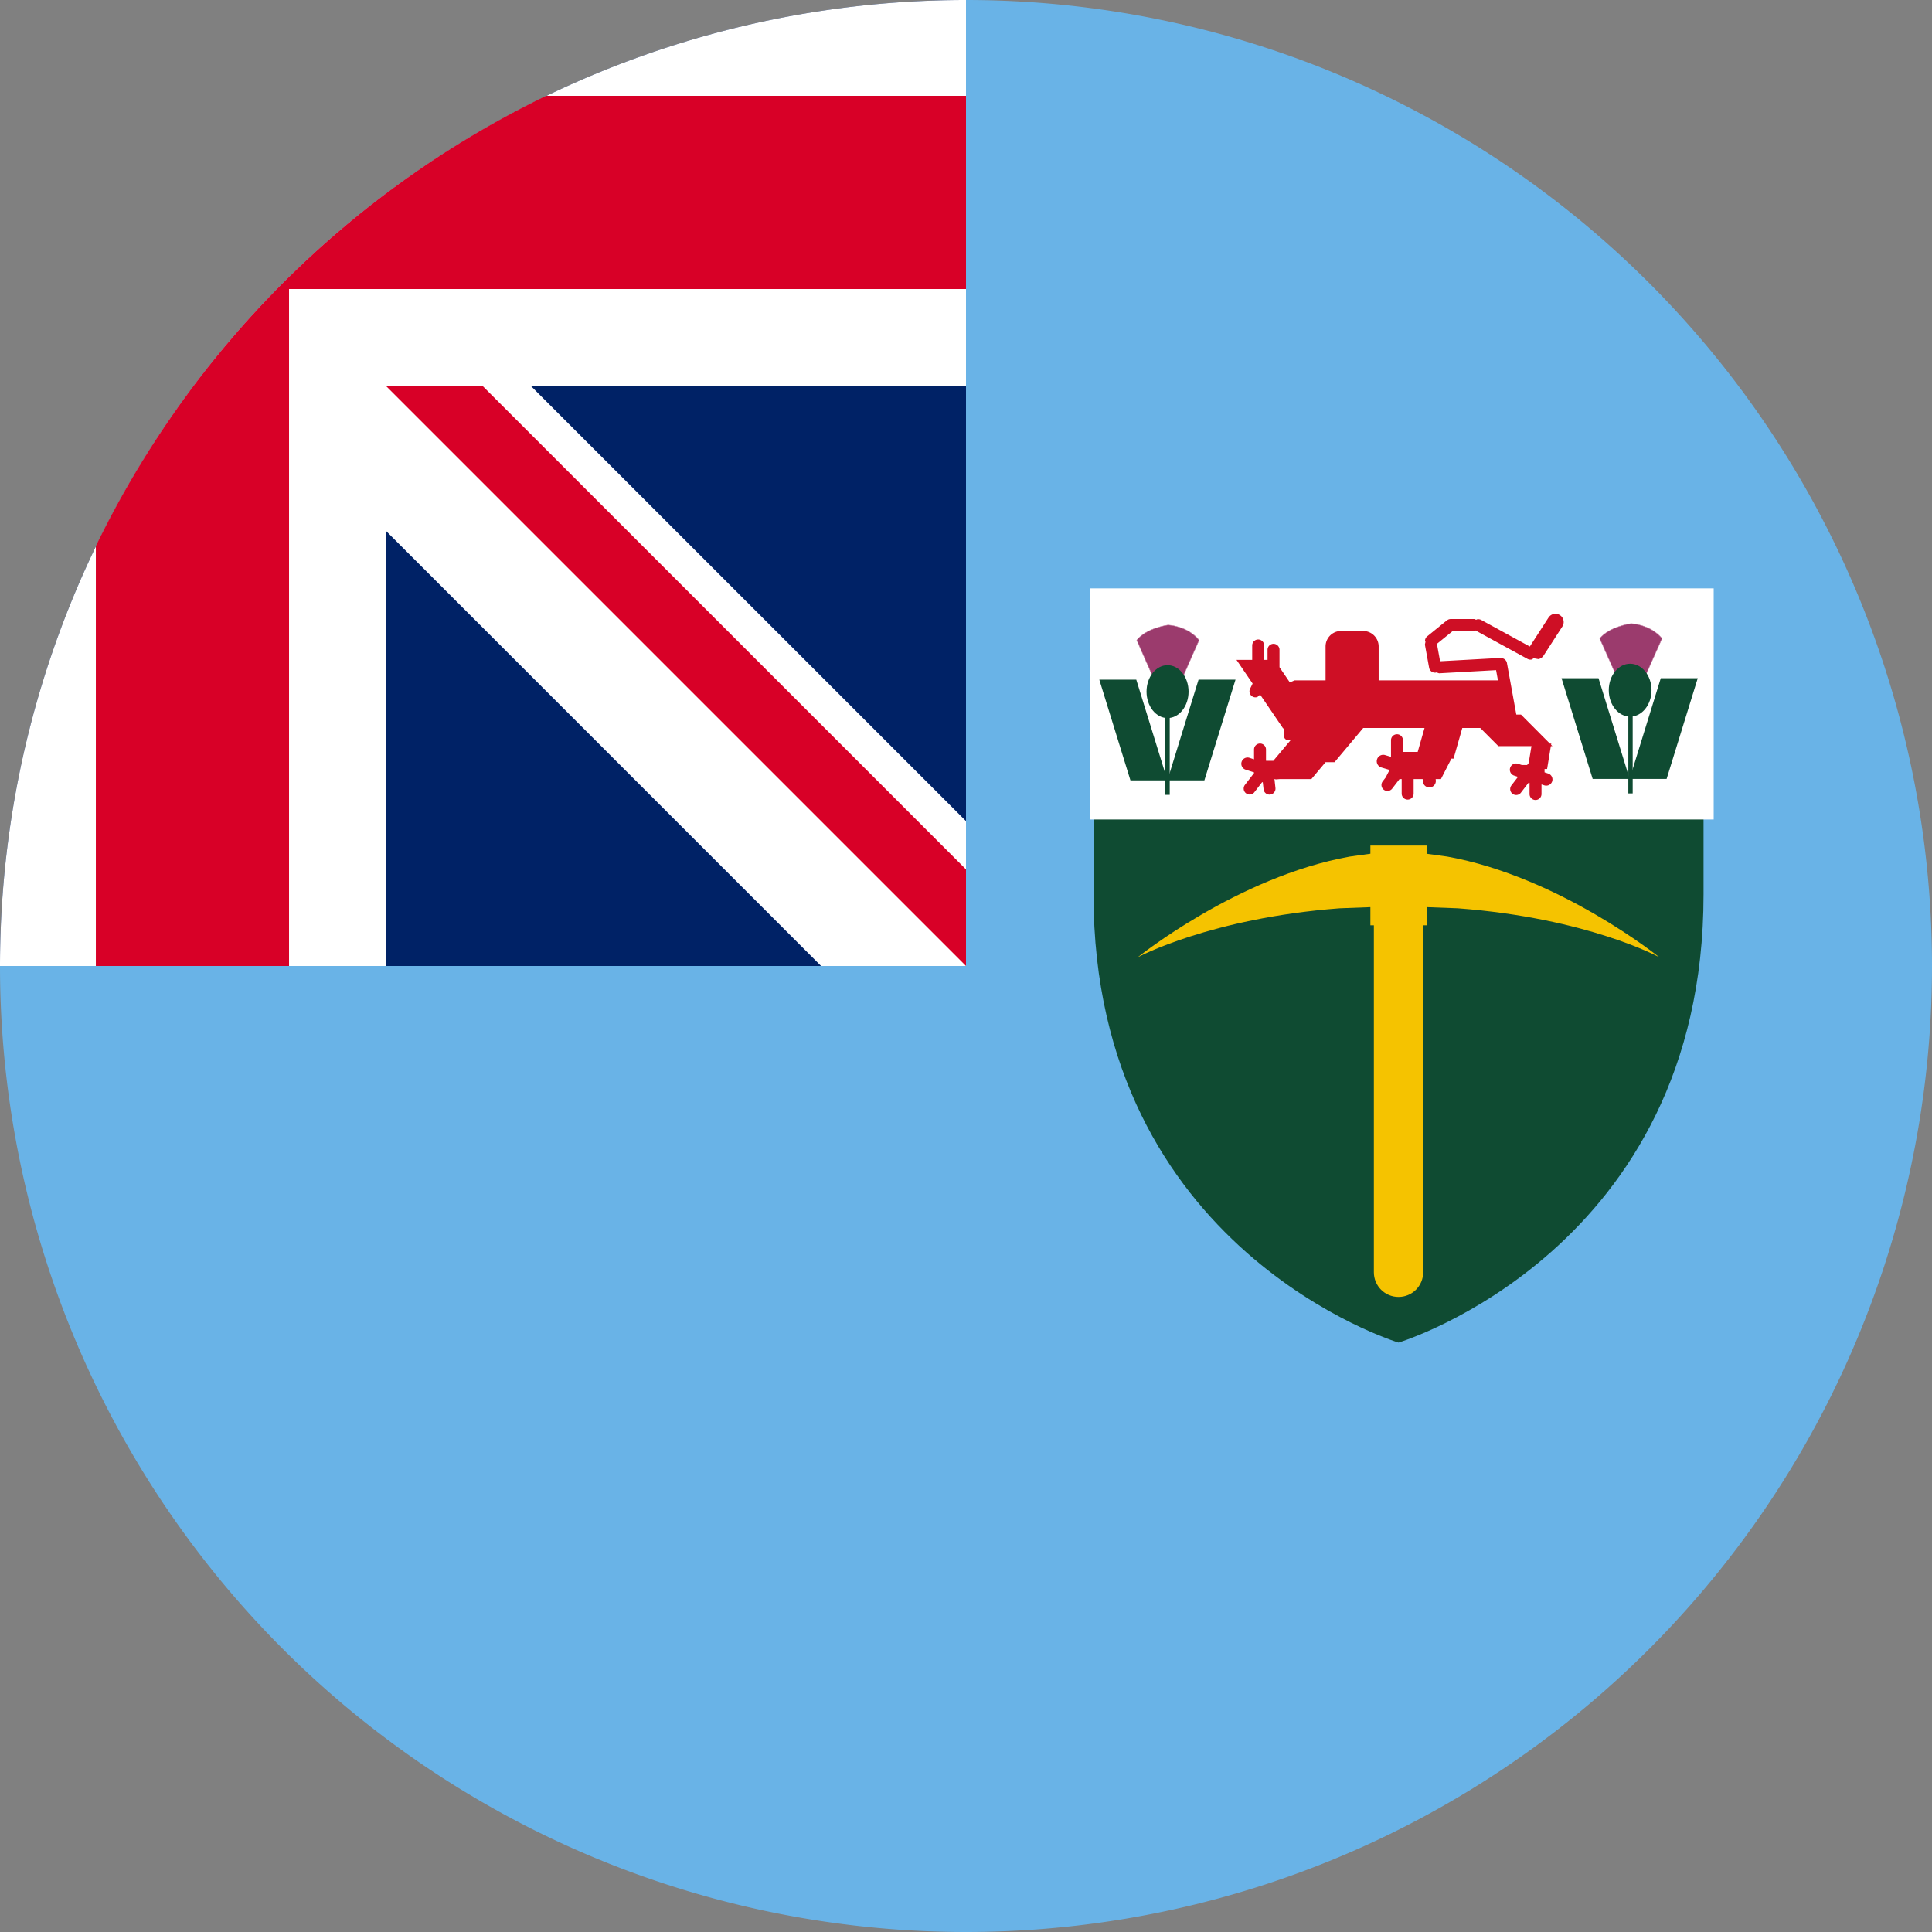
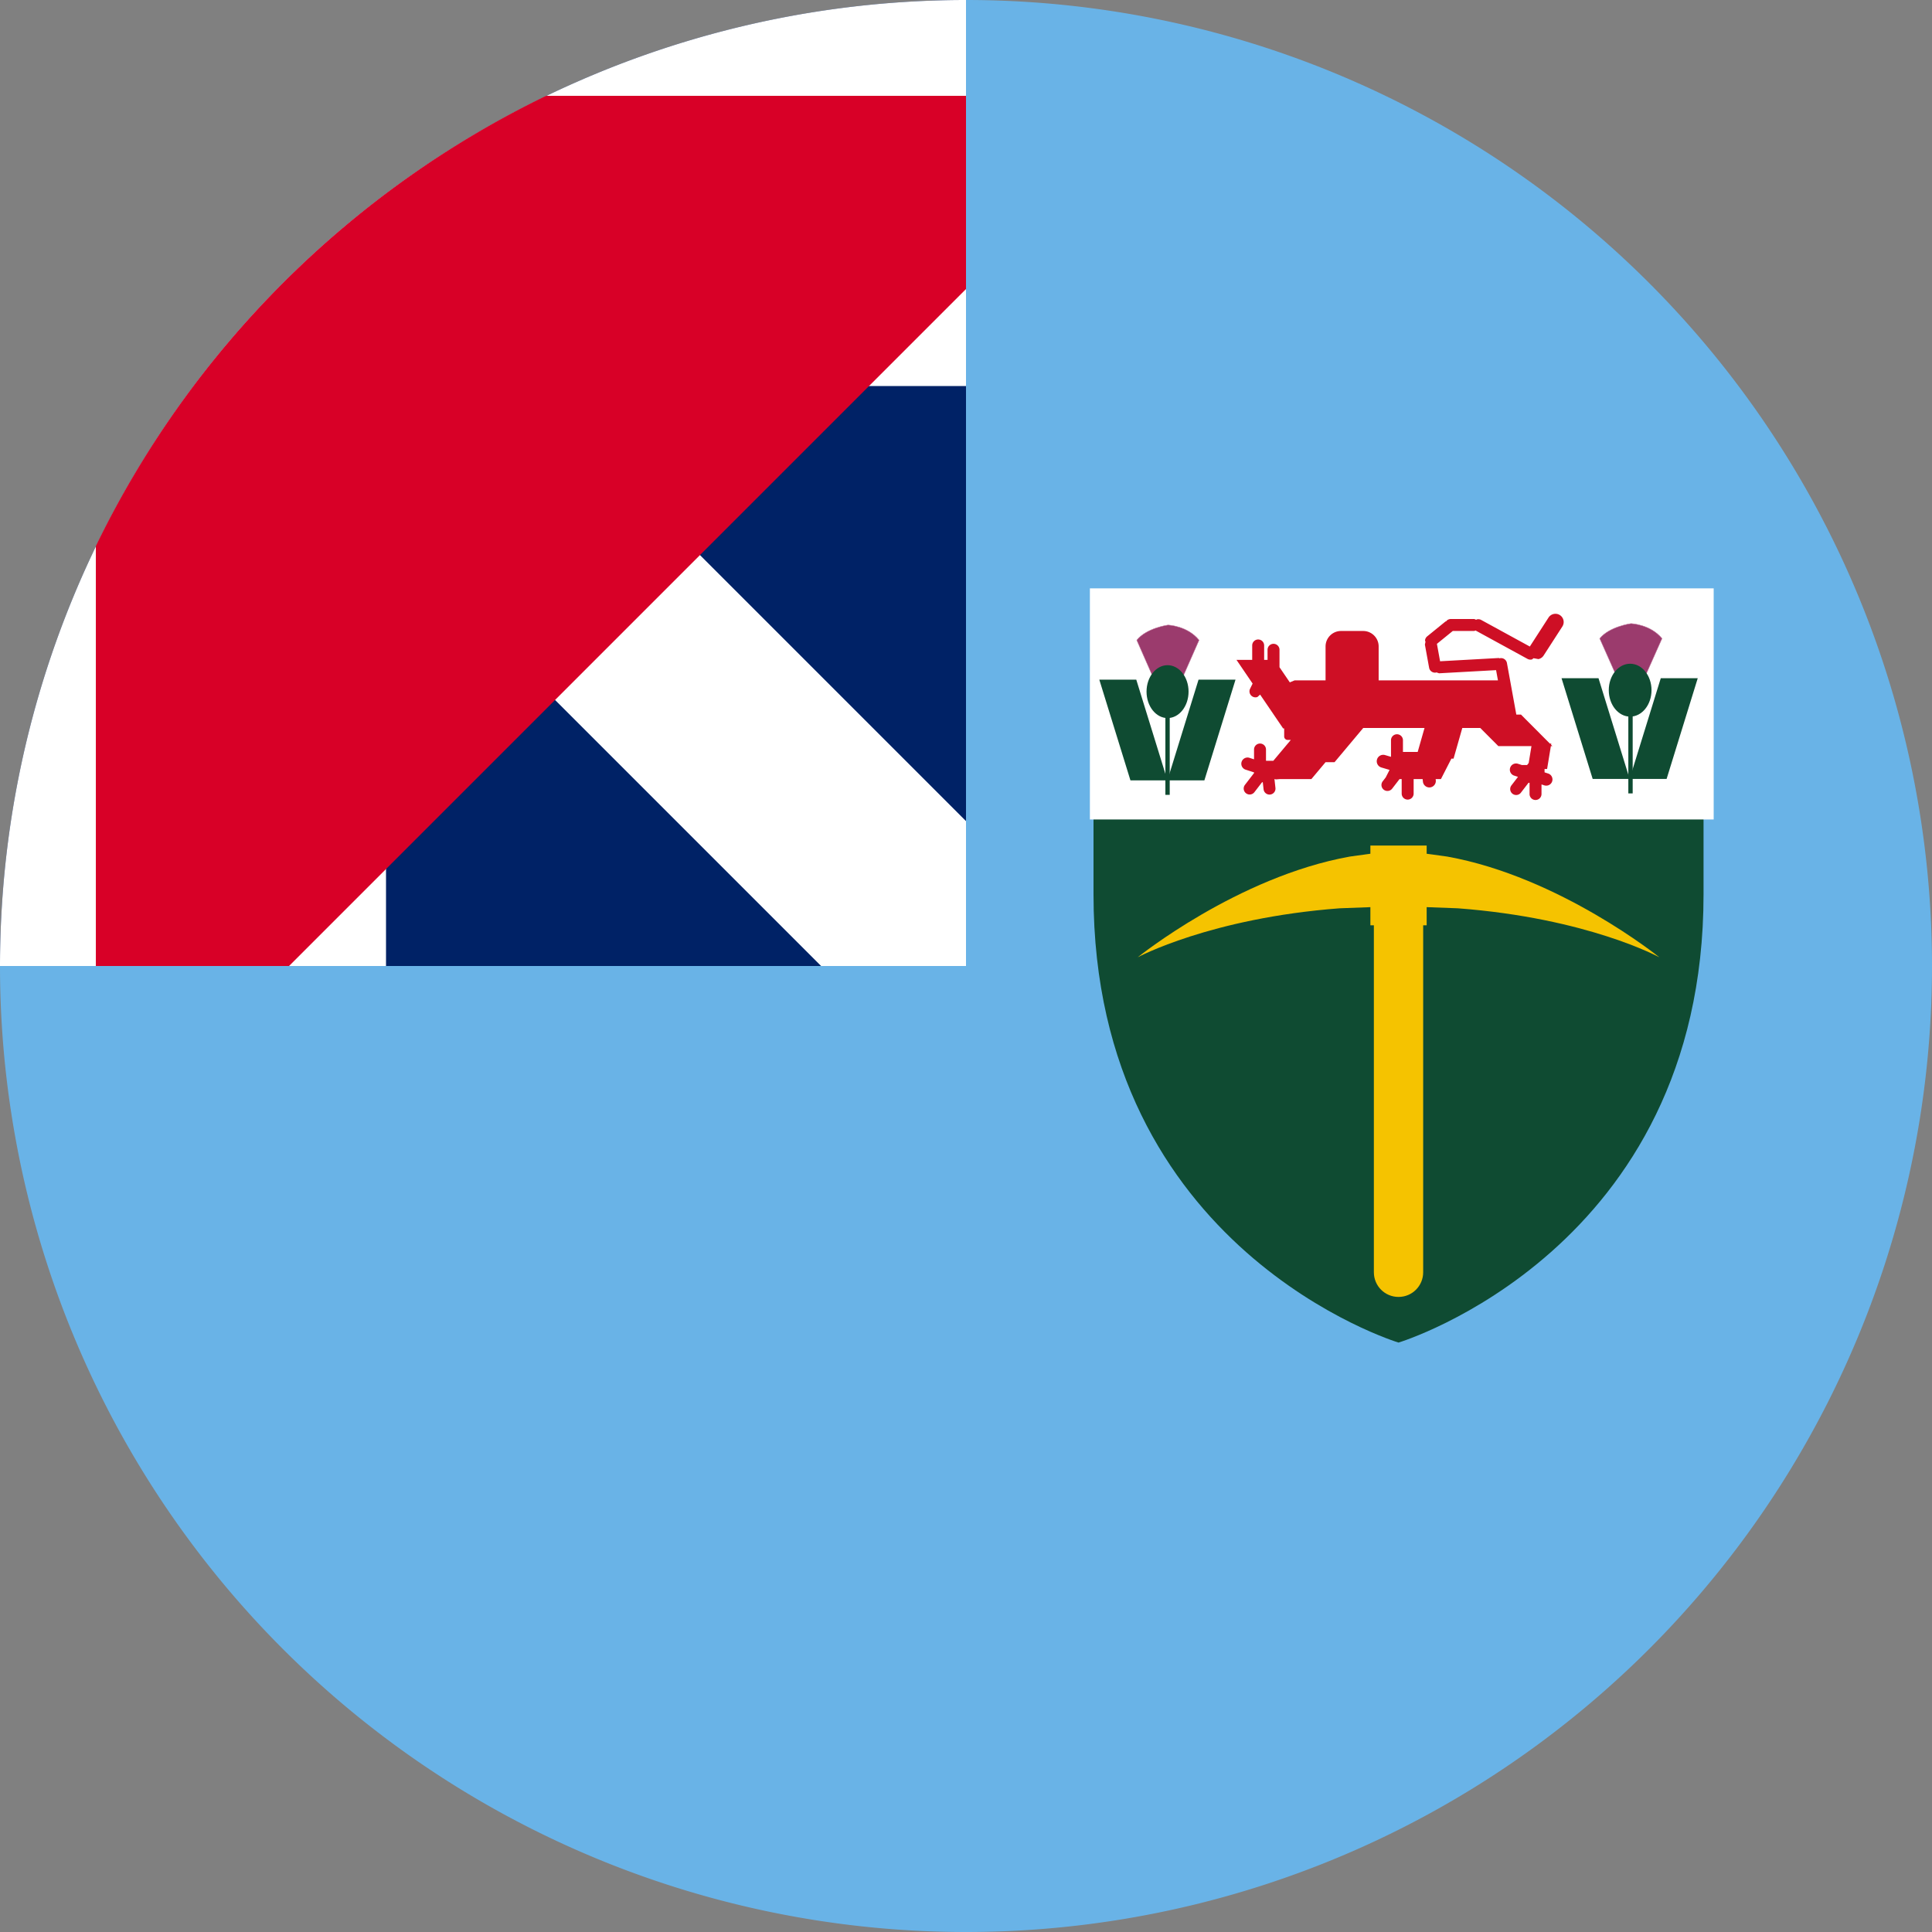
<svg xmlns="http://www.w3.org/2000/svg" xml:space="preserve" width="512" height="512" fill="none" version="1.1" id="svg16">
  <rect width="100%" height="100%" fill="#808080" stroke="none" />
  <defs id="defs1">
    <clipPath id="a">
      <path d="M1733 615h861v1041h-861z" id="path1" />
    </clipPath>
  </defs>
  <path fill="#026" d="M512 256a256 256 0 1 1-512 0L256 0a256 256 0 0 1 256 256" style="fill:#69b3e7;fill-opacity:1" id="path2" />
  <path fill="#026" d="M256 0v256H0A256 256 0 0 1 256 0" id="path3" />
  <path fill="#FFF" d="M217.6 256H256v-38.4L140.7 102.3H256V0A256 256 0 0 0 0 256h102.3V140.7z" id="path4" />
-   <path fill="#D80027" d="M256 76.6V25.4H144.7A257 257 0 0 0 25.4 144.7V256h51.2V76.6z" id="path5" />
-   <path fill="#D80027" d="M256 230.4V256L102.3 102.3h25.6z" id="path6" />
+   <path fill="#D80027" d="M256 76.6V25.4H144.7A257 257 0 0 0 25.4 144.7V256h51.2z" id="path5" />
  <g fill-rule="evenodd" clip-path="url(#a)" style="overflow:hidden" transform="matrix(0.192,0,0,0.192,-43.904,37.844)" id="g16">
    <path fill="#0f4b32" d="m 1738,625 v 412.4 c 0,491.48 421,618.6 421,618.6 0,0 421,-127.12 421,-618.6 V 625 Z" id="path7" />
    <path fill="#ffffff" d="m 2594,615 h -861 v 319 h 861 z" id="path8" />
    <path fill="#f5c300" d="m 2120.16,970 h 77.67 v 11.278 l 28.32,3.903 C 2381.19,1012.98 2519,1124.2 2519,1124.2 c 0,0 -98.7,-54.09 -278.19,-67.62 l -42.98,-1.59 v 25.03 h -4.81 v 478.94 c 0,18.86 -15.17,34.04 -34.02,34.04 -18.85,0 -34.03,-15.18 -34.03,-34.04 v -478.94 h -4.81 V 1055 l -42.41,1.58 C 1899.2,1070.11 1799,1124.2 1799,1124.2 c 0,0 137.81,-111.22 292.85,-139.019 l 28.31,-3.903 z" id="path9" />
    <path fill="#9b3b6d" stroke="#c2779e" stroke-miterlimit="8" stroke-width="0.588" d="m 1822.34,742.473 2.3,1.226 15.79,3.681 0.49,0.205 v -0.205 l 15.79,-3.681 2.3,-1.226 24.67,-56.031 c -16.05,-19.956 -42.92,-20.858 -42.92,-20.858 0,0 -29.55,4.02 -43.08,20.858 z" id="path10" />
    <path fill="#0f4b32" d="m 1837.19,777.006 h 6 v 123 h -6 z" id="path11" />
    <path fill="#0f4b32" d="m 1869.19,757.525 c 0,20.158 -12.98,36.5 -29,36.5 -16.01,0 -29,-16.342 -29,-36.5 0,-20.159 12.99,-36.5 29,-36.5 16.02,0 29,16.341 29,36.5 z M 1840,880 1882.97,741 H 1934 l -42.97,139 z m -94,-139 42.966,139 h 51.03 l -42.967,-139 z" id="path12" />
    <path fill="#9b3b6d" stroke="#c2779e" stroke-miterlimit="8" stroke-width="0.588" d="m 2461.34,739.534 2.3,1.212 15.79,3.636 0.49,0.201 v -0.201 l 15.79,-3.636 2.3,-1.212 24.67,-55.347 c -16.05,-19.713 -42.92,-20.604 -42.92,-20.604 0,0 -29.55,3.971 -43.08,20.604 z" id="path13" />
    <path fill="#0f4b32" d="m 2476.19,774.006 h 6 v 124 h -6 z" id="path14" />
    <path fill="#0f4b32" d="m 2508.2,755.525 c 0,20.158 -13.21,36.5 -29.5,36.5 -16.3,0 -29.5,-16.342 -29.5,-36.5 0,-20.159 13.2,-36.5 29.5,-36.5 16.29,0 29.5,16.341 29.5,36.5 z M 2478,878 2520.97,739 H 2572 l -42.97,139 z m -94,-139 42.966,139 h 51.03 l -42.967,-139 z" id="path15" />
    <path fill="#ce0f25" d="m 2373.19,650.358 c 2.84,-0.612 5.92,-0.14 8.55,1.561 5.27,3.403 6.79,10.435 3.39,15.707 l -25.86,40.06 a 11.321,11.321 0 0 1 -7.15,4.945 l -6.76,-1.232 -2.02,1.63 a 8.227,8.227 0 0 1 -6.28,-0.678 l -71.76,-39.228 -1.67,0.69 h -29.77 l -21.87,17.768 4.37,24.026 81,-4.478 1.36,0.475 0.33,-0.211 c 4.48,-0.815 8.77,2.158 9.59,6.641 l 12.94,71.156 h 6.42 l 39.93,40.068 h 1.91 l -0.27,1.645 1.79,1.799 h -2.09 l -5.2,31.625 h -3.51 v 4.629 l 4.98,1.611 c 4.51,1.457 6.99,6.295 5.53,10.806 -1.45,4.511 -6.29,6.987 -10.8,5.53 l -3.92,-1.265 v 13.214 c 0,4.556 -3.69,8.25 -8.25,8.25 a 8.248,8.248 0 0 1 -8.25,-8.25 v -15.481 h -1.44 l -10.44,13.547 a 8.25,8.25 0 1 1 -13.07,-10.069 l 9,-11.69 -5.3,-1.714 a 8.573,8.573 0 0 1 -5.53,-10.806 v 10e-4 c 1.45,-4.511 6.29,-6.987 10.8,-5.53 l 5.43,1.752 h 7.16 l 1.78,-2.319 0.37,-0.213 3.89,-23.628 h -45.75 l -24.94,-25.031 h -24.77 l -12.08,42.336 h -2.98 l -14.47,28.262 h -7.25 l 0.17,1.567 c 0.55,4.903 -2.98,9.324 -7.88,9.873 -4.9,0.55 -9.33,-2.98 -9.87,-7.884 l -0.4,-3.556 h -12.42 v 20.021 c 0,4.556 -3.7,8.25 -8.25,8.25 a 8.249,8.249 0 0 1 -8.25,-8.25 v -20.021 h -3.01 l -10.13,13.15 a 8.25,8.25 0 0 1 -11.57,1.502 v -0.001 a 8.25,8.25 0 0 1 -1.5,-11.57 l 4.15,-5.393 5.32,-10.392 -11.27,-3.335 a 8.932,8.932 0 0 1 -6.04,-11.102 c 1.4,-4.731 6.38,-7.432 11.11,-6.032 l 8.19,2.423 v -22.907 c 0,-4.556 3.69,-8.25 8.25,-8.25 4.55,0 8.25,3.694 8.25,8.25 v 16.142 h 20.34 l 9.44,-33.083 h -84.59 l -39.59,47.219 h -12.42 l -19.61,23.379 h -43.94 l -5.12,0.412 -1.28,-0.412 h -0.58 l 1.36,12.194 a 8.246,8.246 0 0 1 -7.28,9.117 c -4.52,0.507 -8.61,-2.752 -9.11,-7.28 l -1.12,-9.938 -1.17,0.485 -10.37,13.469 a 8.25,8.25 0 0 1 -11.57,1.502 8.25,8.25 0 0 1 -1.5,-11.571 l 12.57,-16.327 v -0.941 l -11.62,-3.755 a 8.574,8.574 0 0 1 -5.53,-10.806 c 1.45,-4.511 6.29,-6.987 10.8,-5.53 l 6.35,2.051 v -13.511 c 0,-4.556 3.7,-8.25 8.25,-8.25 4.56,0 8.25,3.694 8.25,8.25 v 15.436 l 0.54,0.144 h 9.55 l 24.14,-28.796 h -4.34 c -2.65,0 -4.8,-2.152 -4.8,-4.807 v -11.042 h -1.4 l -31.8,-46.725 -3.76,3.318 c -2,0.684 -4.26,0.607 -6.3,-0.395 -4.09,-2.003 -5.79,-6.945 -3.78,-11.037 l 3.48,-7.115 -22.27,-32.731 h 21.69 v -19.88 c 0,-4.556 3.7,-8.249 8.25,-8.249 a 8.247,8.247 0 0 1 8.25,8.25 v 19.879 h 4.69 v -13.901 c 0,-4.556 3.69,-8.25 8.25,-8.25 4.55,0 8.25,3.694 8.25,8.25 v 24.051 l 14.23,20.911 6.64,-2.751 h 42.71 v -46.793 c 0,-11.809 9.57,-21.382 21.38,-21.382 h 30.52 c 11.81,0 21.38,9.573 21.38,21.382 v 46.793 h 164.65 l -2.57,-14.129 -78.75,4.353 -3.67,-1.289 -0.42,0.269 c -4.48,0.815 -8.78,-2.158 -9.59,-6.641 l -5.82,-31.987 0.8,-3.715 -0.62,-2.082 a 8.237,8.237 0 0 1 3.01,-5.554 l 25.23,-20.502 1.21,-0.36 0.26,-0.621 a 8.207,8.207 0 0 1 5.83,-2.416 h 32.51 l 2.59,1.072 0.6,-0.482 a 8.227,8.227 0 0 1 6.28,0.678 l 67.13,36.698 25.8,-39.977 a 11.349,11.349 0 0 1 7.16,-4.945 z" id="path16" />
  </g>
</svg>